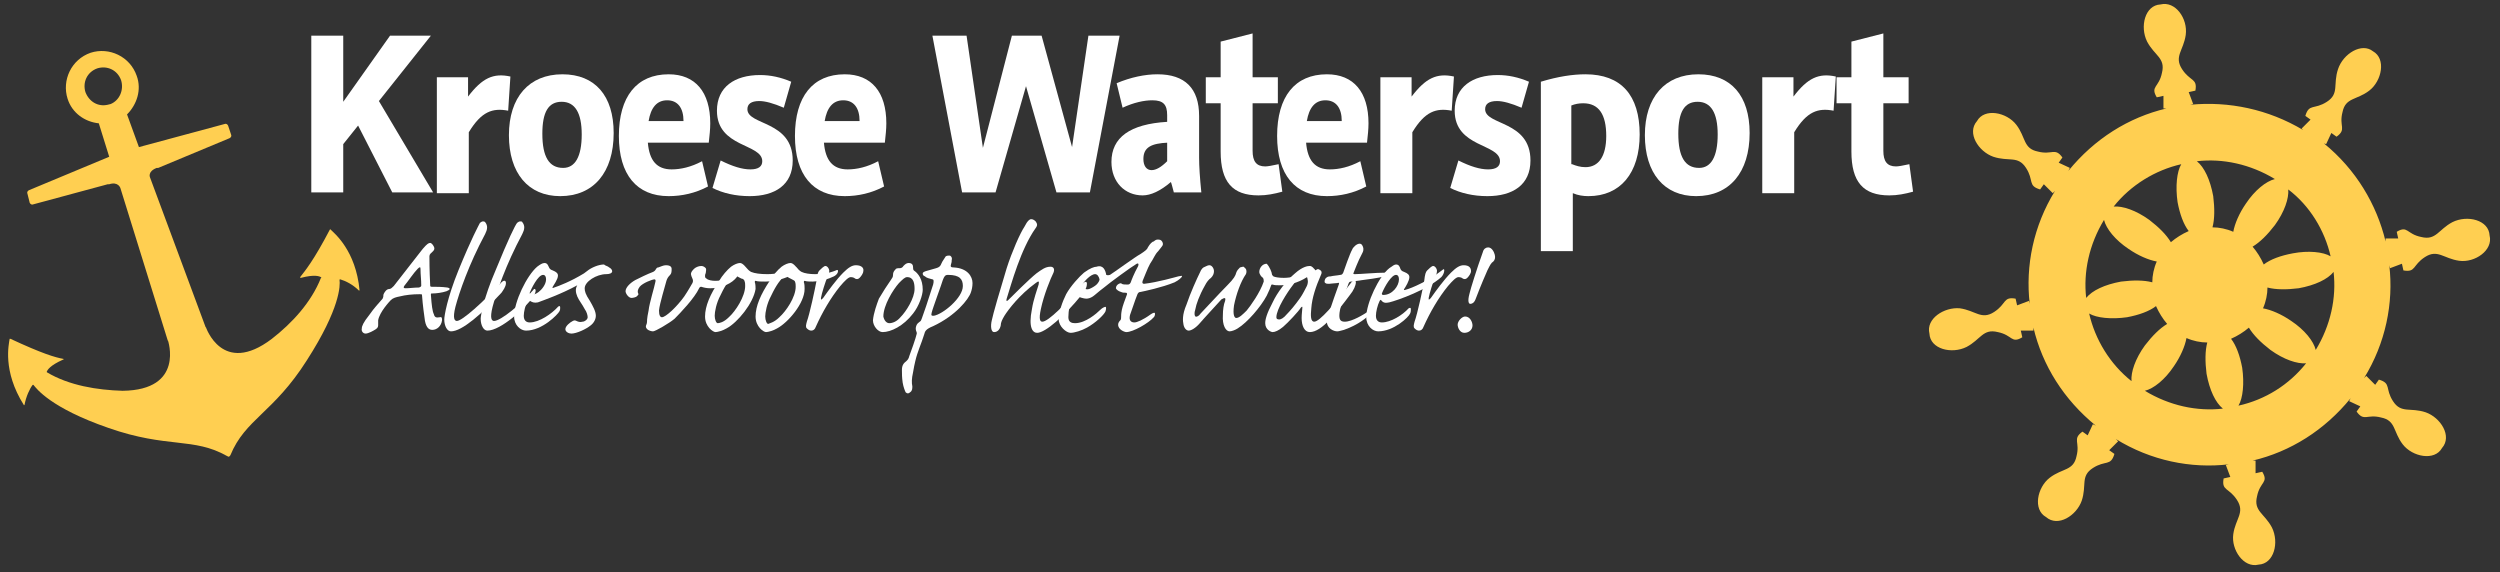
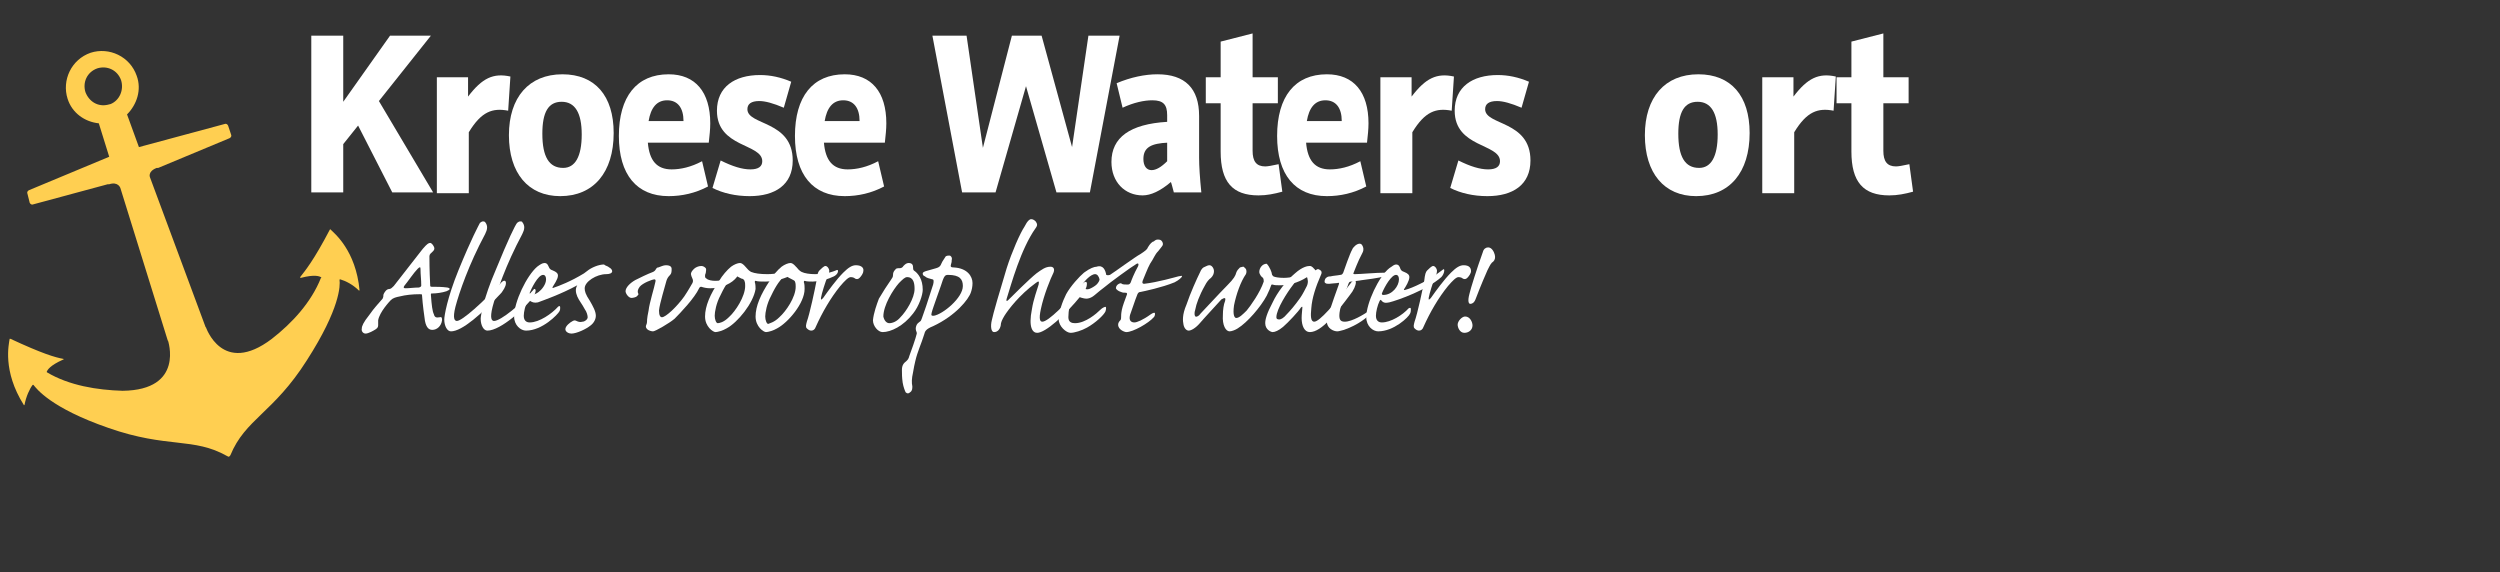
<svg xmlns="http://www.w3.org/2000/svg" version="1.1" id="Laag_1" x="0px" y="0px" viewBox="0 0 336.5 77" style="enable-background:new 0 0 336.5 77;" xml:space="preserve">
  <rect x="0" y="0" width="336.5" height="77" fill="#333333" stroke="none" />
  <style type="text/css">
	.st0{fill:#FFCF51;}
	.st1{fill:#ffffff;}
</style>
  <g>
    <path class="st0" d="M30.9,61.4c0.1,0,0-0.1,0.1-0.1c2-4.9,5.8-5.7,10.3-12.8c4.5-7,4.5-10.1,4.4-10.8c0-0.1,0-0.1,0.1-0.1   c0.7,0.2,1.7,0.7,2.5,1.5c0.1,0,0.1,0,0.1,0c-0.5-5.4-3.4-7.7-3.9-8.2c0-0.1-0.1,0-0.1,0c-2.2,4.2-3.3,5.5-4,6.4   c0,0.1,0,0.1,0.1,0.1c1.9-0.5,2.5-0.2,2.7-0.1c0.1,0,0.1,0,0,0.1c-1.3,3.3-3.9,6.1-6.6,8.2l0,0c-6.7,5.1-8.9-1.6-8.9-1.6l0,0.1   l-7.5-20.2l0,0c0,0-0.4-0.8,0.9-1.3l0.1,0l0.1,0l9.6-4c0.2-0.1,0.3-0.3,0.2-0.5l-0.4-1.2c-0.1-0.2-0.3-0.3-0.5-0.2l-11.5,3.1   l-1.6-4.4c1.3-1.3,2-3.3,1.3-5.2c-0.9-2.6-3.7-3.9-6.2-3.1c-2.6,0.9-3.9,3.7-3.1,6.2c0.6,1.9,2.3,3.1,4.2,3.3l1.4,4.5L3.9,25.6   c-0.2,0.1-0.3,0.3-0.2,0.5L4,27.3c0.1,0.2,0.3,0.3,0.5,0.2l10-2.7l0.1,0l0.1,0c1.2-0.4,1.5,0.5,1.5,0.5l0,0l6.4,20.6l0-0.1   c0,0,2.3,6.7-6.1,6.8c-3.4-0.1-7.2-0.7-10.2-2.5c0,0,0-0.1,0-0.1c0.1-0.2,0.4-0.8,2.2-1.6c0.1,0,0.1-0.1,0-0.1   c-1.1-0.2-2.8-0.7-7.1-2.7c-0.1,0-0.1,0-0.1,0c-0.1,0.7-1,4.3,1.9,8.9c0,0.1,0.1,0,0.1,0c0.2-1.1,0.7-2.2,1.1-2.7   c0.1,0,0.1,0,0.1,0c0.4,0.5,2.3,3.1,10.1,5.8c8,2.8,11.4,1.2,16,3.8C30.8,61.5,30.8,61.5,30.9,61.4 M14.9,14l-0.4,0.1   c-1.3,0.3-2.5-0.4-3-1.7c-0.4-1.3,0.2-2.7,1.6-3.2c1.3-0.4,2.7,0.2,3.2,1.6C16.7,12.1,16.1,13.5,14.9,14z" />
    <g>
      <path class="st1" d="M52.8,25.9l-4.6-9l-2,2.5v6.5h-4.3V4.8h4.3v8.9l6.3-8.9H58l-7,8.8l7.3,12.3H52.8z" />
      <path class="st1" d="M68.4,14.9c-2.1-0.4-3.6,0.1-5.3,2.9v8.2h-4.3V10.4h4.2v2.6c1.9-2.5,3.4-3.2,5.7-2.7L68.4,14.9z" />
      <path class="st1" d="M82.6,17.9c0,5.3-2.7,8.5-7.2,8.5c-4.3,0-6.9-3.1-6.9-8.2c0-5.1,2.7-8.2,7.2-8.2C80.1,10,82.6,12.9,82.6,17.9    z M78.3,18.1c0-2.9-0.9-4.4-2.7-4.4c-1.8,0-2.6,1.4-2.6,4.3c0,3.1,0.9,4.6,2.8,4.6C77.4,22.6,78.3,21.1,78.3,18.1z" />
      <path class="st1" d="M95.3,25.1L95.3,25.1c-1.7,0.9-3.5,1.3-5.3,1.3c-4.3,0-6.7-2.9-6.7-8.1c0-5.3,2.4-8.3,6.7-8.3    c3.6,0,5.6,2.4,5.6,6.6c0,0.8-0.1,1.7-0.2,2.6h-8.2c0.2,2.4,1.2,3.6,3.2,3.6c1.2,0,2.6-0.3,4.1-1.1L95.3,25.1z M92,16.3L92,16.3    c0-1.8-0.8-2.8-2.2-2.8c-1.4,0-2.2,1-2.5,2.8H92z" />
      <path class="st1" d="M97,21.6c1.6,0.8,2.9,1.2,4,1.2c1.1,0,1.6-0.4,1.6-1.1c0-2.4-6.1-1.8-6.1-6.8c0-3.2,2.4-4.8,5.8-4.8    c1.4,0,2.8,0.3,4.2,0.9l-1,3.5c-1.4-0.6-2.5-0.9-3.3-0.9c-1.1,0-1.6,0.4-1.6,1.1c0,2.2,6.1,1.5,6.1,6.9c0,3.3-2.4,4.8-5.8,4.8    c-1.9,0-3.6-0.4-5-1.1L97,21.6z" />
      <path class="st1" d="M119,25.1L119,25.1c-1.7,0.9-3.5,1.3-5.3,1.3c-4.3,0-6.7-2.9-6.7-8.1c0-5.3,2.4-8.3,6.7-8.3    c3.6,0,5.6,2.4,5.6,6.6c0,0.8-0.1,1.7-0.2,2.6h-8.2c0.2,2.4,1.2,3.6,3.2,3.6c1.2,0,2.6-0.3,4.1-1.1L119,25.1z M115.7,16.3    L115.7,16.3c0-1.8-0.8-2.8-2.2-2.8c-1.4,0-2.2,1-2.5,2.8H115.7z" />
      <path class="st1" d="M150.7,4.8l-4,21.1h-4.5l-4.1-14.3L134,25.9h-4.5l-4-21.1h4.6l2.2,15.1l3.9-15.1h4l4.1,15l2.2-15H150.7z" />
      <path class="st1" d="M158,25.9L158,25.9c-0.2-0.7-0.3-1.2-0.4-1.4c-1.4,1.2-2.7,1.8-3.8,1.8c-2.4,0-4.2-1.8-4.2-4.5    c0-3.3,2.5-5.1,7.5-5.4v-0.9c0-1.4-0.5-2-2-2c-1.1,0-2.5,0.3-4,1l-0.8-3.3c1.9-0.8,3.8-1.2,5.5-1.2c3.7,0,5.6,1.9,5.6,5.6v5.6    c0,1.2,0.1,2.7,0.3,4.7H158z M157.2,19.2L157.2,19.2c-2.2,0.1-3.3,0.6-3.3,2.2c0,0.9,0.4,1.5,1.1,1.5c0.6,0,1.3-0.4,2.1-1.2V19.2z    " />
      <path class="st1" d="M172.6,25.8c-1.1,0.3-2.1,0.5-3.2,0.5c-3.5,0-5.1-1.8-5.1-5.9v-6.5h-2v-3.5h2V5.6l4.3-1.1v5.9h3.4v3.5h-3.4    v6.4c0,1.4,0.5,2.1,1.7,2.1c0.3,0,0.9-0.1,1.8-0.3L172.6,25.8z" />
      <path class="st1" d="M183.9,25.1L183.9,25.1c-1.7,0.9-3.5,1.3-5.3,1.3c-4.3,0-6.7-2.9-6.7-8.1c0-5.3,2.4-8.3,6.7-8.3    c3.6,0,5.6,2.4,5.6,6.6c0,0.8-0.1,1.7-0.2,2.6h-8.2c0.2,2.4,1.2,3.6,3.2,3.6c1.2,0,2.6-0.3,4.1-1.1L183.9,25.1z M180.6,16.3    L180.6,16.3c0-1.8-0.8-2.8-2.2-2.8c-1.4,0-2.2,1-2.5,2.8H180.6z" />
      <path class="st1" d="M195.4,14.9c-2.1-0.4-3.6,0.1-5.3,2.9v8.2h-4.3V10.4h4.2v2.6c1.9-2.5,3.4-3.2,5.7-2.7L195.4,14.9z" />
      <path class="st1" d="M196.3,21.6c1.6,0.8,2.9,1.2,4,1.2c1.1,0,1.6-0.4,1.6-1.1c0-2.4-6.1-1.8-6.1-6.8c0-3.2,2.4-4.8,5.8-4.8    c1.4,0,2.8,0.3,4.2,0.9l-1,3.5c-1.4-0.6-2.5-0.9-3.3-0.9c-1.1,0-1.6,0.4-1.6,1.1c0,2.2,6.1,1.5,6.1,6.9c0,3.3-2.4,4.8-5.8,4.8    c-1.9,0-3.6-0.4-5-1.1L196.3,21.6z" />
-       <path class="st1" d="M207.4,11c2.3-0.7,4.3-1,6-1c4.8,0,7.3,2.8,7.3,8.1c0,5.2-2.6,8.3-6.9,8.3c-0.7,0-1.4-0.1-2.1-0.4v7.8h-4.3    V11z M211.6,22.1c0.5,0.2,1.1,0.4,1.8,0.4c1.8,0,2.8-1.5,2.8-4.2c0-2.9-1-4.4-3.1-4.4c-0.6,0-1.1,0.1-1.6,0.3V22.1z" />
      <path class="st1" d="M235.5,17.9c0,5.3-2.7,8.5-7.2,8.5c-4.3,0-6.9-3.1-6.9-8.2c0-5.1,2.7-8.2,7.2-8.2    C233,10,235.5,12.9,235.5,17.9z M231.2,18.1c0-2.9-0.9-4.4-2.7-4.4c-1.8,0-2.6,1.4-2.6,4.3c0,3.1,0.9,4.6,2.8,4.6    C230.3,22.6,231.2,21.1,231.2,18.1z" />
      <path class="st1" d="M246.8,14.9c-2.1-0.4-3.6,0.1-5.3,2.9v8.2h-4.3V10.4h4.2v2.6c1.9-2.5,3.4-3.2,5.7-2.7L246.8,14.9z" />
      <path class="st1" d="M257.5,25.8c-1.1,0.3-2.1,0.5-3.2,0.5c-3.5,0-5.1-1.8-5.1-5.9v-6.5h-2v-3.5h2V5.6l4.3-1.1v5.9h3.4v3.5h-3.4    v6.4c0,1.4,0.5,2.1,1.7,2.1c0.3,0,0.9-0.1,1.8-0.3L257.5,25.8z" />
    </g>
    <g>
      <path class="st1" d="M58.4,33.2c0.1,0.2,0.1,0.4-0.1,0.6c-0.3,0.3-0.5,0.4-0.5,0.7c0,0.4,0,1.9,0.1,3.8c0,0.2,0,0.3,0.2,0.3    c0.6,0,1.4,0,2.1,0.1c0.5,0.1,0.4,0.3-0.1,0.5c-0.6,0.2-1.4,0.3-1.9,0.3c-0.2,0-0.2,0-0.2,0.2c0.1,1.4,0.2,2.2,0.4,2.6    c0.1,0.4,0.3,0.5,0.8,0.4c0.3-0.1,0.3,0.2,0.3,0.4c-0.1,0.8-0.7,1.3-1.3,1.3c-0.4,0-0.8-0.2-1-1.2c-0.1-0.7-0.3-2.1-0.4-3.5    c0-0.1-0.1-0.1-0.3-0.1c-1,0-1.9,0.1-2.7,0.3c-0.5,0.1-0.9,0.2-1.2,0.5c-0.2,0.2-1.5,1.6-1.7,2.7c0,0.1,0,0.3,0,0.6    c0,0.2,0,0.4-0.3,0.6c-0.3,0.2-1,0.6-1.4,0.6c-0.3,0-0.6-0.3-0.5-0.7c0-0.3,0.2-0.8,1-1.8c0.7-1,1.2-1.5,1.8-2.2    c0.1-0.2,0.1-0.3,0.1-0.4c0-0.1,0-0.2,0.2-0.5c0.2-0.3,0.4-0.4,0.6-0.4c0.2,0,0.4-0.2,0.6-0.4c1.9-2.4,3.4-4.4,3.9-5    c0.6-0.7,0.8-0.8,1-0.8C58.1,32.7,58.3,33,58.4,33.2z M56.7,38.4c0-0.8-0.1-1.4-0.1-2.2c0-0.3-0.1-0.3-0.4,0    c-0.5,0.5-1.3,1.7-1.8,2.3c-0.1,0.2-0.1,0.3,0.2,0.3c0.5,0,1.2-0.1,1.8-0.1C56.7,38.6,56.7,38.5,56.7,38.4z" />
      <path class="st1" d="M65.3,29.9c0.4,0.5,0.3,1,0,1.6c-2.2,4.1-3.5,7.9-4,9.8c-0.4,1.6-0.1,1.9,0.2,1.9c0.7,0,3.5-2.5,6-5.2    c0.3-0.3,0.6-0.3,0.6,0.1c0,0.5-0.4,1-0.6,1.3c-2.6,2.8-5.3,5.2-6.8,5.2c-0.5,0-0.9-0.7-0.9-1.6c0-0.5,0.4-2.9,1.9-6.6    c1.8-4.4,2.7-6,2.9-6.4c0.1-0.1,0.3-0.2,0.4-0.2C65.1,29.8,65.2,29.8,65.3,29.9z" />
      <path class="st1" d="M66.7,36.4c1.8-4.4,2.6-6,2.9-6.4c0.1-0.1,0.3-0.2,0.4-0.2c0.1,0,0.3,0,0.3,0.1c0.4,0.5,0.3,1,0,1.6    c-2.2,4.1-3.5,7.9-4,9.8c-0.4,1.6-0.1,1.9,0.2,1.9c0.9,0,3.7-2.3,5.3-4.2c0.1-0.2,0.3-0.1,0.3,0.1c0,0.2-0.1,0.5-0.3,0.8    c-1,1.5-4.4,4.6-6.2,4.6c-0.5,0-0.9-0.7-0.9-1.6C64.7,42.5,65.1,40.1,66.7,36.4z" />
      <path class="st1" d="M82,36c0.2,0.1,0.4,0.3,0.4,0.5c0,0.3-0.4,0.4-0.8,0.4c-1.3,0-2.9,1-2.9,1.9c0,0.4,0.1,0.8,0.7,1.7    c0.4,0.7,0.8,1.4,0.8,2c0,0.5-0.3,1-0.7,1.3c-0.6,0.5-1.9,1.1-2.6,1.1c-0.3,0-0.8-0.2-0.8-0.6c0-0.4,0.6-0.9,1-1.1    c0.2-0.1,0.3-0.1,0.5,0c0.2,0.1,0.5,0.2,0.8,0.1c0.3,0,0.7-0.3,0.7-0.6c0-0.2-0.1-0.7-0.4-1.1c-0.3-0.6-0.8-1.2-1-1.7    c-0.2-0.5-0.3-1,0-1.5c-2.2,1.2-4.5,2-5.3,2.3c-0.5,0.1-0.8,0-1.2-0.3c-0.1-0.1-0.2,0-0.2,0.1c-0.3,0.6-0.5,1.5-0.5,2    c0,0.6,0.3,0.9,0.8,0.9c1.3,0,3-1.2,3.8-2.1c0.2-0.2,0.3-0.1,0.3,0.1c0,0.2,0,0.3-0.1,0.5c-0.2,0.4-2.3,2.6-4.5,2.6    c-0.7,0-1.6-0.7-1.6-1.9c0-2,1.7-5.5,3.1-6.7c0.4-0.3,0.7-0.5,1-0.5c0.4,0,0.5,0.4,0.6,0.6c0.1,0.2,0.2,0.3,0.5,0.4    c0.5,0.2,0.7,0.4,0.7,0.7c0,0.5-0.6,1.3-0.7,1.5c-0.1,0.2,0,0.2,0.2,0.1c0.6-0.2,2.2-0.8,4-1.9c0.1-0.1,0.3-0.2,0.4-0.3    c0.6-0.5,1.6-0.9,2.3-0.9C81.5,35.8,81.8,35.8,82,36z M72.5,39.3c0.4-0.3,1-1,1-1.7c0-0.3-0.1-0.6-0.4-0.6c-0.7,0-1.6,1.9-1.8,2.4    c0,0.1,0,0.2,0.2,0.2C71.8,39.7,72.1,39.6,72.5,39.3z" />
      <path class="st1" d="M90.4,36.2c0,0.3,0,0.6-0.2,0.8c-0.3,0.3-0.4,0.5-0.5,0.8c-0.2,0.8-0.9,3-1,4c0,0.7,0.2,0.9,0.4,0.9    c0.5,0,2-1.4,3-2.8c0.6-0.9,0.8-1.3,1.1-1.8c0.1-0.2,0.1-0.4,0-0.6C93.1,37.3,93,37,93,36.9c0-0.2,0.1-0.4,0.4-0.7    c0.2-0.2,0.6-0.4,1-0.4c0.3,0,0.5,0.2,0.6,0.3c0.1,0.2,0,0.4,0,0.6c0,0.1-0.1,0.2-0.1,0.4c0,0.2,0,0.3,0.2,0.4    c0.2,0.2,0.7,0.3,1.2,0.3c1,0,2.1-0.4,2.8-1.1c0.1-0.1,0.3,0,0.3,0.1c0,0.2-0.2,0.5-0.5,0.8c-0.8,0.8-2.2,1.2-3.3,1.2    c-0.5,0-0.9-0.1-1.2-0.2c-0.1,0-0.2,0-0.3,0.2c-0.6,1.3-2.5,3.3-3.3,4.1c-0.7,0.6-2.6,1.7-2.9,1.7c-0.2,0-0.6-0.1-0.8-0.3    c-0.2-0.2-0.2-0.4-0.1-0.6c0.1-0.2,0.1-0.5,0.1-0.7c0-0.2,0.1-0.7,0.2-1.2c0.1-1,0.8-3.2,0.9-3.8c0.1-0.3,0-0.4-0.1-0.4    c-0.3,0-1.6,0.5-2,1c-0.3,0.4-0.3,0.7-0.2,0.9c0.1,0.1,0,0.2-0.2,0.4c-0.1,0.1-0.5,0.2-0.7,0.2c-0.4,0-0.8-0.6-0.8-0.9    c0-0.5,0.6-1.1,1.3-1.5c0.6-0.3,1.6-0.8,2.4-1.1c0.2-0.1,0.3-0.2,0.4-0.4c0.1-0.1,0.1-0.2,0.3-0.2c0.3-0.1,0.7-0.3,1-0.3    C90.2,35.7,90.4,35.9,90.4,36.2z" />
      <path class="st1" d="M97.8,44.2c-0.5,0.3-1.2,0.5-1.5,0.5c-0.3,0-1.4-0.7-1.4-2.1c0-1.4,0.7-3,1.9-4.8c0.4-0.7,1.1-1.5,1.6-1.9    c0.4-0.3,0.9-0.5,1.2-0.5c0.4,0,0.8,0.6,1.1,0.9c0,0,0.2,0.2,0.4,0.3c0.5,0.2,1.2,0.3,2.2,0.3c1.2,0,2.6-0.3,3.7-0.8    c0.1-0.1,0.3-0.1,0.3,0.1c0,0.3-0.2,0.6-0.7,0.8c-0.8,0.4-2.1,0.9-3.6,0.9c-0.6,0-1,0-1.3-0.1c-0.1,0-0.1,0-0.1,0.2    c0.1,0.2,0.1,0.8,0.1,0.9C101.4,40.8,99.3,43.4,97.8,44.2z M98.1,42.7c0.9-0.8,2.2-2.8,2.2-4.2c0-0.2,0-0.5-0.1-0.7    c0-0.1-0.2-0.3-0.4-0.3c-0.2-0.1-0.6-0.3-0.7-0.4c-0.1-0.1-0.2-0.1-0.4,0c-0.4,0.4-1,1.1-1.7,2.6c-0.6,1.1-0.8,2.3-0.8,2.8    c0,0.5,0.2,1,0.4,1C96.8,43.5,97.4,43.4,98.1,42.7z" />
      <path class="st1" d="M104.6,44.2c-0.5,0.3-1.2,0.5-1.5,0.5c-0.3,0-1.4-0.7-1.4-2.1c0-1.4,0.7-3,1.9-4.8c0.4-0.7,1.1-1.5,1.6-1.9    c0.4-0.3,0.9-0.5,1.2-0.5c0.4,0,0.8,0.6,1.1,0.9c0,0,0.2,0.2,0.4,0.3c0.4,0.2,1.1,0.3,1.8,0.3c0.7,0,1.9-0.1,2.8-0.5    c0.2-0.1,0.3-0.1,0.3,0.1c0,0.2-0.2,0.6-0.8,0.8c-0.8,0.4-2.1,0.6-2.6,0.6c-0.4,0-0.8,0-1.1-0.1c-0.1,0-0.1,0.1-0.1,0.2    c0.1,0.2,0.1,0.7,0.1,0.9C108.3,40.8,106.1,43.4,104.6,44.2z M104.9,42.7c0.9-0.8,2.2-2.7,2.2-4.1c0-0.2,0-0.5-0.1-0.7    c0-0.1-0.2-0.2-0.4-0.3c-0.2-0.1-0.6-0.3-0.7-0.4c-0.1-0.1-0.2-0.1-0.4,0c-0.4,0.4-1,1.1-1.7,2.6c-0.6,1.1-0.8,2.3-0.8,2.8    c0,0.5,0.2,1,0.4,1C103.6,43.5,104.2,43.4,104.9,42.7z" />
      <path class="st1" d="M116.2,36.5c0,0.3-0.3,0.7-0.5,0.9c-0.2,0.2-0.4,0.2-0.6,0.1c-0.1-0.1-0.3-0.2-0.6-0.2    c-0.3,0-0.8,0.5-1.4,1.2c-1.3,1.6-2.4,3.5-3.3,5.5c-0.1,0.3-0.3,0.5-0.6,0.5c-0.2,0-0.4-0.1-0.6-0.3c-0.2-0.2-0.1-0.5,0-0.9    c0.4-1.1,1.1-4.4,1.3-5.5c0.1-0.9,0.2-1.2,0.4-1.4c0.2-0.2,0.6-0.6,0.8-0.6c0.3,0,0.6,0.5,0.5,0.8c0,0.2-0.1,0.4-0.2,0.6    c-0.3,0.7-0.8,2.3-0.9,2.9c0,0.3,0,0.3,0.3,0c0.7-1,1.8-2.5,2.7-3.4c0.7-0.7,1.2-1,1.7-1C116,35.7,116.3,36.1,116.2,36.5z" />
      <path class="st1" d="M118.3,40.2c0.4-0.7,1.3-2.1,1.6-2.5c0.2-0.3,0.3-0.4,0.3-0.7c0-0.3,0.1-0.5,0.3-0.7c0.1-0.2,0.3-0.2,0.6-0.2    c0.2,0,0.4-0.1,0.5-0.3c0.2-0.2,0.4-0.4,0.7-0.4c0.5,0,0.6,0.3,0.6,0.6c0,0.1,0,0.3,0.1,0.4c0.6,0.4,1.2,1.2,1.2,2.6    c0,0.7-0.5,2.2-1.3,3.2c-1.3,1.7-3,2.5-4.1,2.5c-0.6,0-1.3-0.8-1.3-1.6C117.6,42.1,118,41,118.3,40.2z M119.7,43.5    c0.4,0,1-0.2,1.5-0.8c0.8-0.8,1.9-2.6,1.9-3.8c0-0.7-0.1-1.6-1-1.6c-0.3,0-0.6,0.3-1.1,0.8c-0.8,0.9-2.1,3-2.1,4.5    C119,43.1,119.3,43.5,119.7,43.5z" />
      <path class="st1" d="M130.7,39.3c-0.3,1-2.1,3.2-5.1,4.6c-1,0.4-1.1,0.7-1.2,1.1c-0.4,1.3-0.9,2.3-1.2,3.6    c-0.1,0.5-0.2,0.8-0.3,1.5c-0.2,0.9-0.2,1.4-0.1,1.9c0,0.3,0,0.6-0.3,0.8c-0.2,0.2-0.4,0.2-0.6,0c-0.1-0.2-0.3-0.7-0.4-1.3    c-0.1-0.7-0.1-1.2-0.1-1.7c0-0.6,0.2-0.9,0.6-1.2c0.2-0.2,0.3-0.3,0.4-0.7c0.2-0.5,0.9-2.5,1-3c0-0.1,0-0.2-0.1-0.4    c-0.1-0.3,0-0.6,0.1-0.8c0.1-0.2,0.3-0.3,0.4-0.4c0.2-0.1,0.2-0.3,0.3-0.5c0.2-0.5,0.8-2.3,1.5-4.5c0.1-0.4,0.1-0.7-0.1-0.7    c-0.4-0.1-0.8-0.2-1-0.4c-0.3-0.1-0.3-0.3-0.3-0.4c0-0.1,0.1-0.2,0.4-0.3c0.3-0.1,1.1-0.3,1.4-0.4c0.4-0.1,0.6-0.3,0.7-0.6    c0.1-0.3,0.5-0.8,0.6-1c0.2-0.1,0.3-0.1,0.5-0.1c0.2,0,0.4,0.3,0.3,0.6c0,0.2,0,0.3-0.1,0.6c-0.1,0.3,0,0.4,0.4,0.4    c1.8,0.1,2.5,1.2,2.5,2.1C130.9,38.6,130.8,39,130.7,39.3z M126.9,37.7c-0.1,0.4-1.4,3.9-1.5,4.4c-0.1,0.4,0,0.4,0.3,0.4    c1.2-0.2,3.9-2.4,3.9-4c0-0.9-0.4-1.5-2-1.5C127.2,37,127.1,37.2,126.9,37.7z" />
      <path class="st1" d="M139.4,29.8c0.2,0.3,0.3,0.5,0,0.9c-2,2.8-3.3,7.6-3.9,9.5c-0.1,0.3,0,0.4,0.2,0.2c0.6-0.6,2.8-2.8,3.8-3.6    c0.7-0.5,1.2-0.9,1.9-0.9c0.4,0,0.6,0.3,0.4,0.8c-0.4,0.8-1.3,3-1.7,4.9c-0.3,1.4-0.1,1.7,0.2,1.7c0.8,0,3.3-2.5,5.4-5.1    c0.3-0.3,0.6-0.4,0.6,0c0,0.3-0.1,0.8-0.8,1.6c-2.2,2.7-4.8,5-5.9,5c-0.6,0-1.2-0.7-0.7-3.2c0.2-1.3,0.7-2.6,0.9-3.3    c0.1-0.5,0-0.5-0.4-0.2c-2.2,1.6-3.7,3.6-4.2,4.4c-0.3,0.5-0.5,0.9-0.5,1.3c-0.1,0.5-0.4,0.9-0.9,0.9c-0.4,0-0.5-0.8-0.3-1.6    c0.1-0.6,1.2-4.4,2-7c0.7-2.2,1.8-4.7,2.4-5.6c0.4-0.8,0.7-1,0.9-1C139,29.5,139.2,29.6,139.4,29.8z" />
      <path class="st1" d="M148.9,37c0,0,0.2,0.1,0.5,0c0.5-0.3,3.5-2.5,4.1-2.8c0.6-0.4,0.9-0.6,1-0.9c0.3-0.5,0.6-0.8,0.8-0.8    c0.3-0.3,0.6-0.3,0.9-0.2c0.2,0.1,0.4,0.4,0.3,0.7c-0.1,0.2-0.3,0.4-0.6,0.8c-0.5,0.5-0.6,1-1.1,1.7c-0.3,0.5-0.9,2.1-1,2.3    c-0.1,0.3,0,0.4,0.2,0.4c1.8-0.2,4.2-0.9,4.6-1c0.5-0.1,0.5-0.1,0.5,0c0,0.1-0.4,0.5-1,0.8c-1.7,0.7-4.1,1.2-4.6,1.3    c-0.2,0-0.3,0.1-0.4,0.3c-0.4,1-0.7,2-1,2.8c-0.2,0.8,0.2,1,0.6,1c0.3,0,1.1-0.3,2.2-1.1c0.3-0.2,0.4-0.2,0.5-0.2    c0.1,0,0.1,0.4-0.1,0.6c-0.7,0.8-2.8,2-3.7,2c-0.2,0-1.1-0.3-1.1-1c0-0.2,0.1-0.4,0.3-0.6c0.1-0.1,0.1-0.3,0.1-0.4    c0-0.2,0-0.5,0.1-1c0.1-0.5,0.4-1.3,0.7-2.1c0-0.1,0-0.2-0.2-0.2c-0.2,0-0.4,0-0.6-0.1c-0.4-0.1-0.7-0.4-0.7-0.5    c0-0.3,0.2-0.5,0.4-0.6c0.2-0.1,0.3-0.1,0.4,0c0.1,0.1,0.5,0.1,0.8,0.1c0.2,0,0.3-0.1,0.4-0.3c0.1-0.3,0.4-1.1,1-2.2    c0.1-0.3,0-0.4-0.2-0.3c-0.7,0.4-3.7,2.6-4.4,3.2c-0.8,0.6-1.2,1-1.5,1.2c-0.3,0.2-0.6,0.3-0.9,0.3c-0.3,0-1-0.2-1.3-0.4    c-0.2-0.1-0.3-0.1-0.4,0.2c-0.5,0.8-0.7,1.8-0.7,2.7c0,0.7,0.5,0.8,0.9,0.8c1.4,0,2.9-1.3,3.4-1.8c0.3-0.3,0.6-0.4,0.7-0.4    c0.1,0,0.1,0.3,0,0.6c-0.2,0.5-1.4,1.6-2.5,2.2c-0.7,0.4-1.7,0.7-2.2,0.7c-0.6,0-1.6-0.9-1.6-1.8c0-1,0.5-2.4,1-3.4    c0.6-1.1,1.8-2.4,2.4-2.9c0.8-0.6,1.4-0.8,1.7-0.8C148.5,35.6,148.8,36.4,148.9,37z M145.7,38.3c-0.1,0.2-0.1,0.3,0.1,0.5    c0.3,0.1,0.5,0.2,0.8,0.1c0.3-0.1,0.8-0.4,1-0.6c0.2-0.2,0.4-0.5,0.4-0.7c-0.1-0.4-0.3-0.7-0.6-0.7    C146.8,36.9,145.9,37.9,145.7,38.3z" />
      <path class="st1" d="M171.2,36.9c0,0.1,0.1,0.2,0.2,0.3c0.2,0.1,0.7,0.2,1.4,0.2c1,0,2.3-0.3,3.3-1c0.3-0.1,0.4,0.3,0.1,0.7    c-0.9,0.7-2.4,1.3-3.8,1.3c-0.5,0-0.9,0-1.1-0.1c-0.1,0-0.2,0-0.2,0.1c-0.1,0.3-0.3,0.8-0.6,1.4c-0.8,1.5-2.6,3.6-3.9,4.4    c-0.3,0.2-0.8,0.4-1.1,0.4c-0.5,0-1-0.8-0.9-2.2c0-0.7,0.1-1.4,0.3-1.9c0.1-0.4,0-0.5-0.5-0.2c-0.8,0.9-2.4,2.6-2.9,3.2    c-0.6,0.7-1.2,1-1.5,1c-0.3,0-0.6-0.3-0.7-0.8c-0.1-0.5-0.2-1.3,0.4-2.7c0.5-1.5,1.4-3.5,1.8-4.3c0.2-0.5,0.4-0.7,0.7-0.8    c0.2-0.1,0.4-0.2,0.6-0.2c0.3,0,0.6,0.4,0.6,0.8c0,0.3-0.1,0.6-0.4,0.9c-0.3,0.2-0.6,0.6-0.8,1c-0.8,1.4-1.2,2.6-1.3,3.2    c-0.2,0.6-0.1,0.9,0,1c0.2,0.1,0.5-0.1,0.7-0.4c0.5-0.5,2.5-2.7,3.6-3.8c0.9-0.9,1.1-1.3,1.2-1.7c0.1-0.3,0.3-0.5,0.5-0.7    c0.3-0.1,0.4-0.1,0.5-0.1c0.1,0.1,0.2,0.2,0.3,0.3c0.1,0.2,0.1,0.5,0,0.7c-0.7,1-1.3,2.7-1.6,4.2c-0.2,1.4,0.1,1.7,0.3,1.7    c0.4,0,0.9-0.5,1.4-1c0.5-0.6,1.8-2.4,2.3-3.9c0-0.2,0-0.3-0.1-0.5c-0.2-0.1-0.5-0.5-0.5-0.8c0-0.5,0.4-1.1,1-1.1    C170.9,35.9,171.2,36.7,171.2,36.9z" />
      <path class="st1" d="M171.3,40.7c0.6-1.3,1.8-2.9,3-3.9c1-0.9,1.7-1,2-1s0.5,0.3,0.7,0.5c0,0.1,0.1,0.1,0.2,0    c0.1-0.1,0.3-0.1,0.4,0c0.4,0.2,0.3,0.5,0.2,0.7c-0.7,1.6-1.2,3.1-1.3,4.5c-0.1,1-0.1,1.8,0.4,1.8c0.7,0,2.7-2.3,5-5.3    c0.3-0.4,0.6-0.3,0.6,0c0,0.4-0.3,1.1-0.8,1.7c-1.8,2.4-3.8,5-5.4,5c-0.7,0-1.1-0.8-1.1-1.9c0-0.5,0.1-1.2,0.1-1.4    c0-0.1,0-0.2-0.2,0c-0.3,0.5-1.7,2-2.4,2.6c-0.6,0.5-1.1,0.7-1.4,0.7c-0.2,0-1-0.3-1-1.2C170.3,43,170.5,42.2,171.3,40.7z     M172.2,43c0.2,0,0.6-0.2,1-0.7c0.4-0.4,1.1-1.2,1.8-2.2c0.3-0.4,0.8-1.4,0.9-1.6c0.1-0.2,0.2-0.6,0.1-0.9c0-0.3-0.2-0.5-0.5-0.5    c-0.4,0-0.9,0.4-1.5,1.3c-0.7,0.9-2.2,3.2-2.2,4.3C171.8,42.9,171.9,43,172.2,43z" />
      <path class="st1" d="M184.2,41.9c0.3-0.2,0.4,0.1,0.2,0.4c-0.4,0.4-1.5,1.4-3.5,2.1c-0.4,0.1-0.7,0.2-0.9,0.2    c-0.5,0-1.4-0.4-1.4-1.3c0-0.3,0.1-0.7,0.3-1.2c0.2-0.7,1.1-3.3,1.3-3.8c0.1-0.2,0-0.3-0.2-0.2c-0.3,0-0.9,0.1-1.1,0.1    c-0.2,0-0.4,0-0.5-0.1c-0.2-0.1-0.1-0.4,0-0.6c0.2-0.2,0.3-0.3,0.7-0.3c0.4-0.1,0.8-0.1,1.3-0.2c0.2,0,0.3-0.1,0.4-0.3    c0.1-0.3,0.9-2.6,1.2-3.1c0.1-0.3,0.6-0.8,1-0.8c0.2,0,0.3,0.1,0.4,0.3c0.1,0.2,0.2,0.5,0,0.9c-0.7,1.3-1.1,2.5-1.2,2.7    c-0.1,0.2,0,0.2,0.2,0.2c0.7,0,2.8-0.2,4.1-0.2c0.5,0,0.2,0.4-0.2,0.5c-0.6,0.2-2.1,0.4-4.4,0.7c-0.3,0-0.3,0.1-0.4,0.3    c-0.4,1.1-1.1,3-1.2,3.9c-0.1,0.9,0.1,1.2,0.7,1.2C182,43.3,183.6,42.3,184.2,41.9z" />
      <path class="st1" d="M187,36.1c0.4-0.3,0.7-0.5,0.9-0.5c0.4,0,0.5,0.3,0.6,0.6c0.1,0.2,0.2,0.3,0.5,0.4c0.5,0.2,0.7,0.4,0.7,0.7    c0,0.5-0.5,1.3-0.7,1.6c-0.1,0.1,0,0.2,0.2,0.1c0.8-0.2,3.1-1.2,5-2.7c0.1-0.1,0.2-0.1,0.2,0.1c0,0.3-0.2,0.7-0.4,0.9    c-1.9,1.7-5.8,3.1-7,3.4c-0.5,0.1-0.8,0.1-1.1-0.3c-0.1-0.1-0.1,0-0.2,0.1c-0.3,0.6-0.5,1.5-0.5,2c0,0.6,0.3,0.9,0.8,0.9    c1.2,0,2.8-1,3.6-1.9c0.2-0.1,0.3-0.1,0.3,0.1c0,0.2,0,0.4-0.1,0.6c-0.2,0.5-2.2,2.4-4.3,2.4c-0.7,0-1.6-0.7-1.6-1.9    C183.9,40.8,185.6,37.2,187,36.1z M187.9,37c-0.6,0-1.5,1.5-1.9,2.5c0,0.1,0,0.2,0.2,0.2c1.2,0,2.1-1.2,2.1-2.1    C188.3,37.3,188.2,37,187.9,37z" />
      <path class="st1" d="M198,36.5c0,0.3-0.3,0.7-0.5,0.9c-0.2,0.2-0.4,0.2-0.6,0.1c-0.1-0.1-0.3-0.2-0.6-0.2c-0.3,0-0.8,0.5-1.4,1.2    c-1.3,1.6-2.4,3.5-3.3,5.5c-0.1,0.3-0.3,0.5-0.6,0.5c-0.2,0-0.4-0.1-0.6-0.3c-0.2-0.2-0.1-0.5,0-0.9c0.4-1.1,1.1-4.4,1.3-5.5    c0.1-0.9,0.2-1.2,0.4-1.4c0.2-0.2,0.6-0.6,0.8-0.6c0.3,0,0.6,0.5,0.5,0.8c0,0.2-0.1,0.4-0.2,0.6c-0.3,0.7-0.8,2.3-0.9,2.9    c0,0.3,0,0.3,0.3,0c0.7-1,1.8-2.5,2.7-3.4c0.7-0.7,1.2-1,1.7-1C197.8,35.7,198,36.1,198,36.5z" />
      <path class="st1" d="M198.2,43.8c0,0.6-0.5,1-1.1,1c-0.6,0-0.9-0.7-0.9-1.1c0-0.5,0.6-1.1,1-1.1C197.9,42.6,198.2,43.4,198.2,43.8    z M201.2,34.3c0.1,0.4,0,0.7-0.2,0.9c-0.3,0.2-0.4,0.4-0.8,1.2c-0.3,0.7-0.8,1.8-1.6,3.9c-0.2,0.5-0.5,0.6-0.7,0.6    c-0.2,0-0.4-0.3-0.1-1.4c0.1-0.5,1-3.4,1.8-5.6c0.1-0.4,0.4-0.6,0.7-0.6C200.8,33.3,201.1,33.9,201.2,34.3z" />
    </g>
-     <path class="st0" d="M314.7,9.3c-0.7,2.1,0.2,3.3-1.5,4.4c-1.7,1.1-2.4,0.2-2.9,1.9l0.7,0.5l-1.2,1.2l0.2,0.2   c-4.7-2.8-10-3.9-15.2-3.4l0.4-0.1l-0.6-1.6l0.9-0.2c0.3-1.7-0.7-1.2-1.8-2.9c-1.1-1.7,0.2-2.5,0.5-4.6c0.3-2.2-1.4-4.6-3.4-4.1   c-2.1,0.1-2.8,3-1.8,5c1,1.9,2.5,2.2,2,4.2c-0.4,2-1.6,1.8-0.7,3.3l0.9-0.2l0,1.7l0.4,0c-5.1,1.2-9.7,4.1-13.2,8.4l0.2-0.4   l-1.5-0.7l0.5-0.7c-1-1.4-1.4-0.3-3.3-0.8c-2-0.4-1.6-1.9-2.9-3.6c-1.3-1.7-4.3-2.3-5.3-0.5c-1.4,1.6,0.2,4.1,2.2,4.8   c2.1,0.7,3.3-0.2,4.4,1.5c1.1,1.7,0.2,2.4,1.9,2.9l0.5-0.7l1.2,1.2l0.3-0.3c-2.9,4.7-4,10.1-3.4,15.2l-0.1-0.4l-1.6,0.6l-0.2-0.9   c-1.7-0.3-1.2,0.7-2.9,1.8c-1.7,1.1-2.5-0.2-4.6-0.5c-2.1-0.2-4.6,1.4-4.1,3.4c0.1,2.1,3,2.8,5,1.8c1.9-1,2.2-2.5,4.2-2   c2,0.4,1.8,1.6,3.3,0.7l-0.2-0.9l1.7,0l0-0.4c1.2,5.1,4.1,9.7,8.4,13.2l-0.4-0.2l-0.7,1.5l-0.7-0.5c-1.4,1-0.3,1.4-0.8,3.3   c-0.4,2-1.9,1.6-3.6,2.9c-1.7,1.3-2.3,4.3-0.5,5.3c1.6,1.4,4.1-0.2,4.8-2.2c0.7-2.1-0.2-3.3,1.5-4.4c1.7-1.1,2.4-0.2,2.9-1.9   l-0.7-0.5l1.2-1.2l-0.3-0.3c4.7,2.9,10.1,4,15.2,3.4l-0.4,0.1l0.6,1.6l-0.9,0.2c-0.3,1.7,0.7,1.2,1.8,2.9c1.1,1.7-0.2,2.5-0.5,4.6   c-0.3,2.1,1.4,4.6,3.4,4.1c2.1-0.1,2.8-3,1.8-5c-1-1.9-2.5-2.2-2-4.2c0.4-2,1.6-1.8,0.7-3.3l-0.9,0.2l0-1.7l-0.4,0   c5.1-1.2,9.7-4.1,13.2-8.4l-0.2,0.4l1.5,0.7l-0.5,0.7c1,1.4,1.4,0.3,3.3,0.8c2,0.4,1.6,1.9,2.9,3.6c1.3,1.7,4.3,2.3,5.3,0.5   c1.4-1.6-0.2-4.1-2.2-4.8c-2.1-0.7-3.3,0.2-4.4-1.5c-1.1-1.7-0.2-2.4-1.9-2.9l-0.5,0.7l-1.2-1.2l-0.3,0.3c2.9-4.7,4-10.1,3.4-15.2   l0.1,0.4l1.6-0.6l0.2,0.9c1.7,0.3,1.2-0.7,2.9-1.8c1.7-1.1,2.5,0.2,4.6,0.5c2.1,0.3,4.6-1.4,4.1-3.4c-0.1-2.1-3-2.8-5-1.8   c-1.9,1-2.2,2.5-4.2,2c-2-0.4-1.8-1.6-3.3-0.7l0.2,0.9l-1.7,0l0,0.4c-1.2-5-4-9.7-8.3-13.2l0.3,0.1l0.7-1.5l0.7,0.5   c1.4-1,0.3-1.4,0.8-3.3c0.4-2,1.9-1.6,3.6-2.9c1.7-1.3,2.3-4.3,0.5-5.3C317.9,5.7,315.4,7.2,314.7,9.3z M283.2,29.6   c0.3,1.2,1.5,2.7,3.3,3.9c1.3,0.9,2.7,1.5,3.8,1.7c-0.4,0.9-0.6,1.9-0.6,2.8c-1.1-0.3-2.6-0.3-4.2-0.1c-2.2,0.4-3.9,1.2-4.7,2.2   C280.4,36.6,281.2,32.9,283.2,29.6z M281.2,42.2c1,0.6,3,0.8,5.1,0.5c1.6-0.3,3-0.8,3.9-1.5c0.4,0.9,0.9,1.7,1.5,2.4   c-1,0.6-2,1.6-3,2.9c-1.3,1.8-1.9,3.6-1.8,4.8C284,49,282,45.7,281.2,42.2z M288.7,52.6c1.2-0.3,2.7-1.5,3.9-3.3   c0.9-1.3,1.5-2.7,1.7-3.8c0.9,0.4,1.9,0.6,2.8,0.6c-0.3,1.1-0.3,2.6-0.1,4.2c0.4,2.2,1.2,3.9,2.2,4.7   C295.7,55.4,292,54.6,288.7,52.6z M301.3,54.6c0.6-1,0.8-3,0.5-5.1c-0.3-1.6-0.8-3-1.5-3.9c0.9-0.4,1.7-0.9,2.4-1.5   c0.6,1,1.6,2,2.9,3c1.8,1.3,3.6,1.9,4.8,1.8C308.1,51.8,304.9,53.8,301.3,54.6z M306.2,24.1c-1.2,0.3-2.7,1.5-3.9,3.3   c-0.9,1.3-1.5,2.7-1.7,3.8c-0.9-0.4-1.9-0.6-2.8-0.6c0.3-1.1,0.3-2.6,0.1-4.2c-0.4-2.2-1.2-3.9-2.2-4.7   C299.2,21.3,302.9,22.1,306.2,24.1z M293.6,22.1c-0.6,1-0.8,3-0.5,5.1c0.3,1.6,0.8,3,1.5,3.9c-0.9,0.4-1.7,0.9-2.4,1.5   c-0.6-1-1.6-2-2.9-3c-1.8-1.3-3.6-1.9-4.8-1.8C286.8,24.9,290.1,22.9,293.6,22.1z M311.7,47.1c-0.3-1.2-1.5-2.7-3.3-3.9   c-1.3-0.9-2.7-1.5-3.8-1.7c0.4-0.9,0.6-1.9,0.6-2.8c1.1,0.3,2.6,0.3,4.2,0.1c2.2-0.4,3.9-1.2,4.7-2.2   C314.5,40.1,313.7,43.8,311.7,47.1z M313.7,34.5c-1-0.6-3-0.8-5.1-0.4c-1.6,0.3-3,0.8-3.9,1.5c-0.4-0.9-0.9-1.7-1.5-2.4   c1-0.6,2-1.6,3-2.9c1.3-1.8,1.9-3.6,1.8-4.8C310.9,27.7,312.9,31,313.7,34.5z" />
  </g>
</svg>